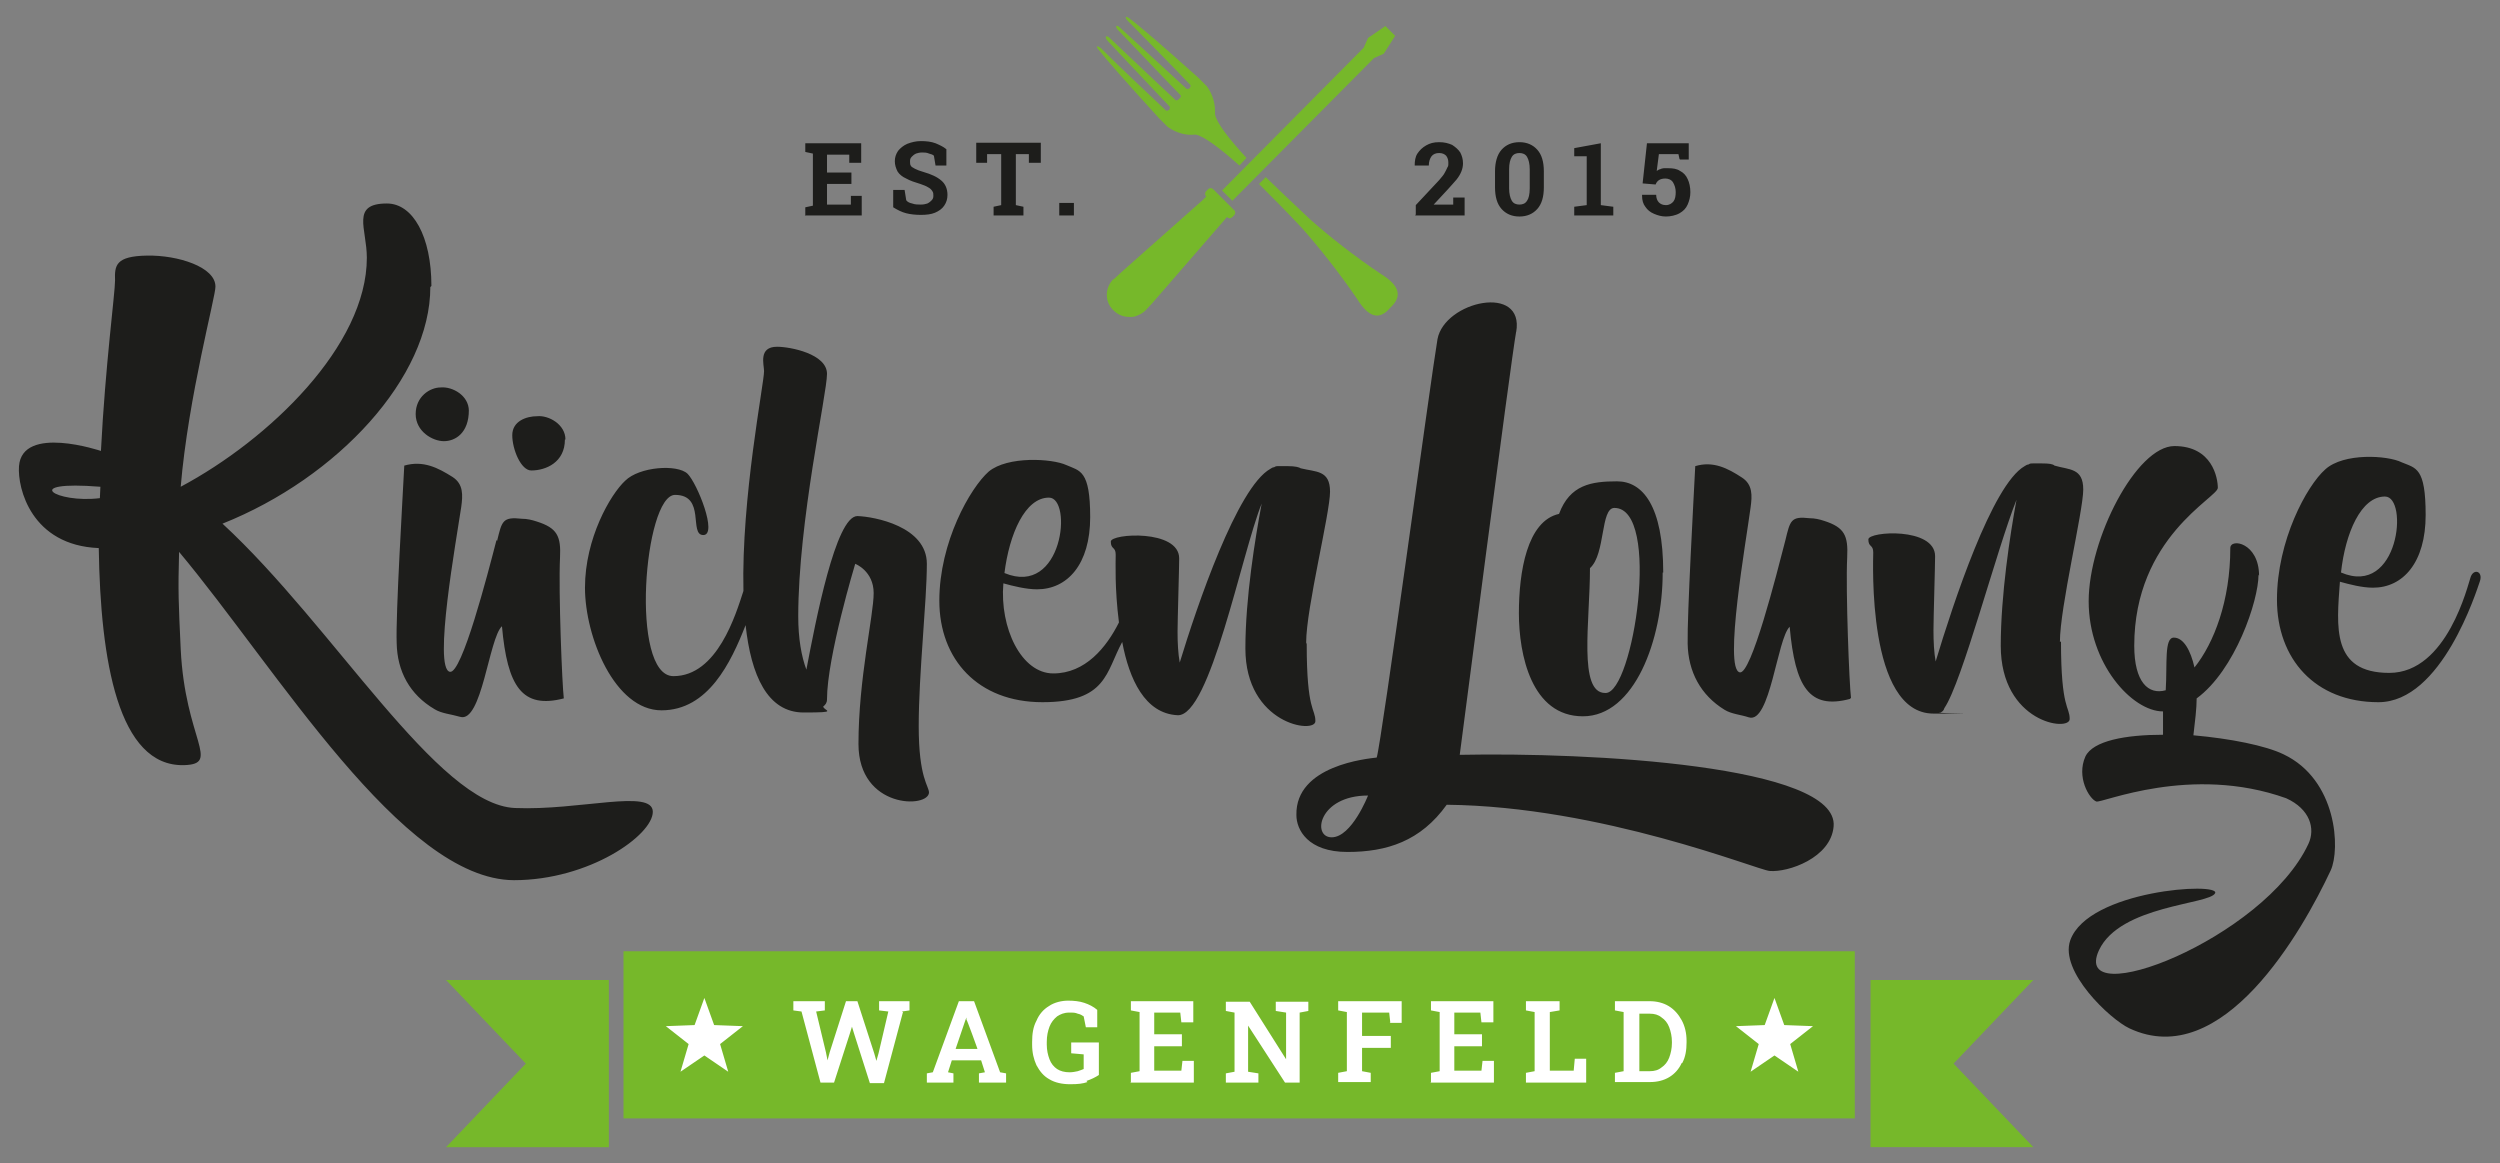
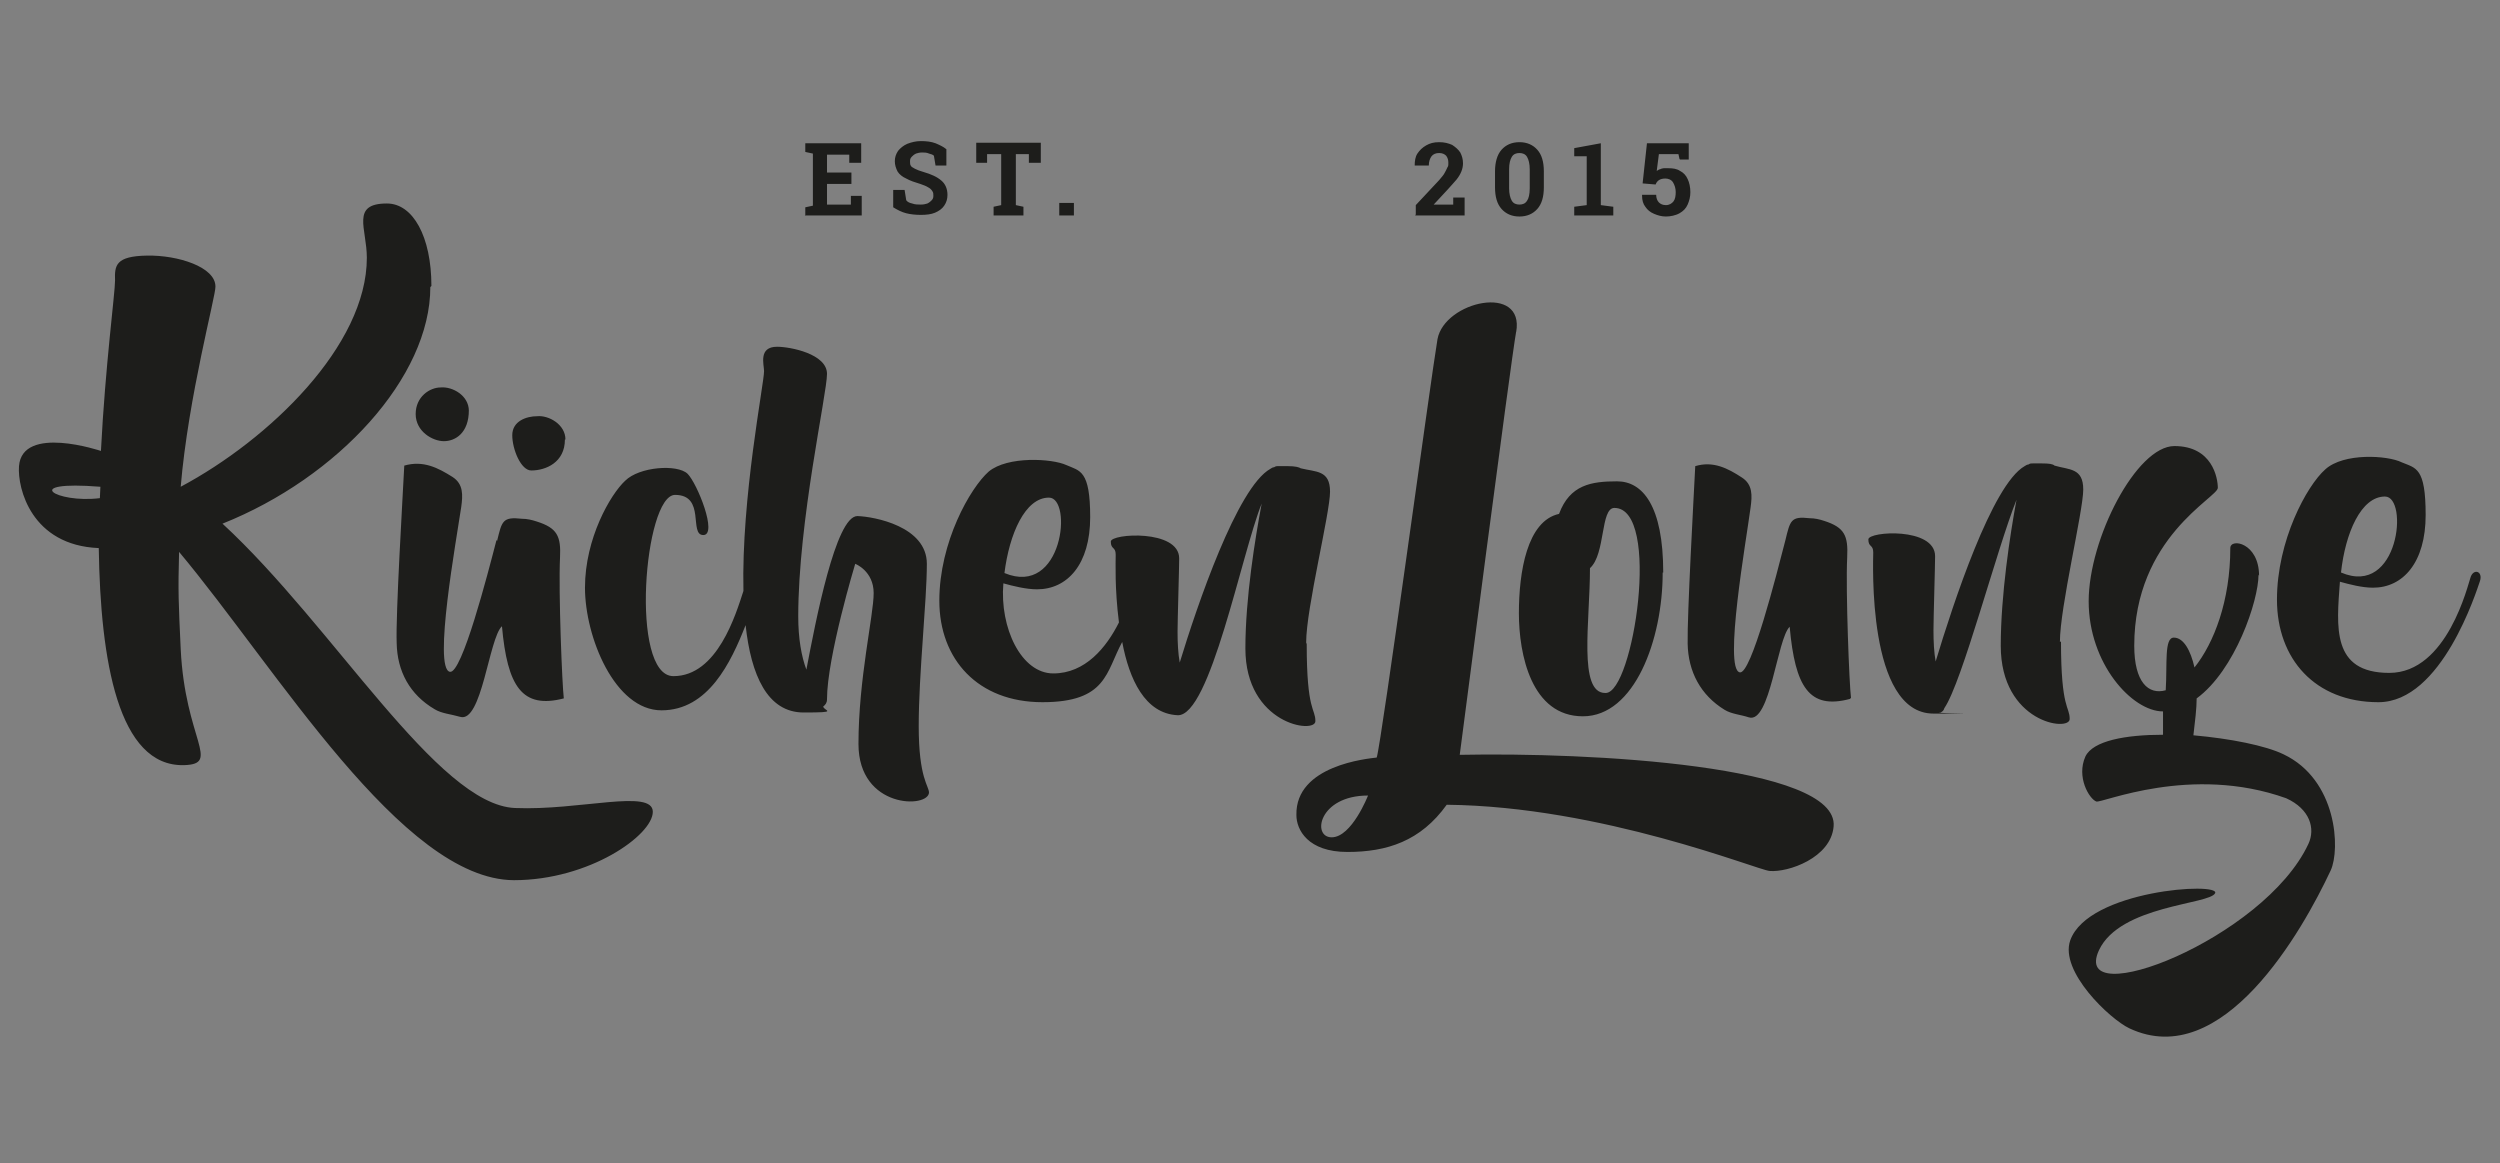
<svg xmlns="http://www.w3.org/2000/svg" id="Ebene_1" version="1.1" viewBox="0 0 460.7 214.4">
  <rect x="0" y="0" width="460.7" height="214.4" fill="#808080" stroke="none" />
  <defs>
    <style>
      .st0 {
        fill: #1d1d1b;
      }

      .st1 {
        fill: #fff;
      }

      .st2 {
        fill: #76b82a;
      }
    </style>
  </defs>
-   <path class="st2" d="M360,196l14.7-15.4h-30v30.8h30l-14.7-15.4h0ZM114.9,206.1h226.9v-30.8H114.9v30.8h0ZM82.2,211.4h30v-30.8h-30l14.7,15.4-14.7,15.4h0Z" />
-   <path class="st1" d="M334.1,189.1l-5.3-.2-1.8-5-1.8,5-5.3.2,4.2,3.3-1.5,5.1,4.4-3,4.4,3-1.5-5.1,4.2-3.3h0ZM310,195.9c.6-1.1.8-2.4.8-3.8v-.3c0-1.4-.3-2.7-.9-3.8-.6-1.1-1.4-2-2.4-2.6-1-.6-2.2-.9-3.5-.9h-6.4v1.7l1.6.3v10.9l-1.6.3v1.7h6.5c1.3,0,2.5-.3,3.5-.9,1-.6,1.8-1.5,2.3-2.6h0ZM308.1,192.2c0,1-.2,1.9-.5,2.7-.3.8-.8,1.4-1.4,1.8-.6.5-1.3.7-2.2.7h-1.9v-10.6h1.9c.9,0,1.6.2,2.2.7.6.4,1.1,1,1.4,1.8.3.8.5,1.7.5,2.7v.3h0ZM281.2,199.5h11.1v-4.4h-2.1l-.2,2.2h-4.4v-10.8l1.8-.3v-1.7h-6.2v1.7l1.6.3v10.9l-1.6.3v1.7h0ZM263.6,199.5h11.7v-4h-2.1l-.2,1.8h-5v-4.5h5.1v-2.2h-5.1v-4h4.8l.2,1.8h2.2v-3.9h-11.5v1.7l1.6.3v10.9l-1.6.3v1.7h0ZM256.1,188.5h2.2v-4h-11.7v1.7l1.6.3v10.9l-1.6.3v1.7h6v-1.7l-1.6-.3v-4.3h5.3v-2.2h-5.3v-4.3h5l.2,1.8h0ZM239.5,186.6l1.6-.3v-1.7h-6v1.7l1.9.3v8.6h0s-6.7-10.6-6.7-10.6h-4.4v1.7l1.6.3v10.9l-1.6.3v1.7h6v-1.7l-1.9-.3v-8.5h0s6.8,10.5,6.8,10.5h2.7v-12.9h0ZM208.3,199.5h11.7v-4h-2.1l-.2,1.8h-5v-4.5h5.1v-2.2h-5.1v-4h4.8l.2,1.8h2.2v-3.9h-11.5v1.7l1.6.3v10.9l-1.6.3v1.7h0ZM200.2,199.2c.9-.3,1.7-.7,2.3-1.1v-6h-5.1v2l2.3.2v2.7c-.3.1-.7.3-1.1.4-.4.1-1,.2-1.5.2-.9,0-1.7-.2-2.3-.6-.6-.4-1.1-1-1.4-1.8-.3-.8-.5-1.7-.5-2.7v-.5c0-1.1.2-2,.5-2.8.3-.8.8-1.4,1.4-1.9.6-.4,1.3-.7,2.2-.7s1.1,0,1.6.2c.5.1.8.3,1.1.5l.4,2h2.1v-3.2c-.7-.6-1.5-1-2.4-1.3-.9-.3-1.9-.4-3-.4s-2.5.3-3.5,1c-1,.6-1.8,1.5-2.3,2.7-.6,1.1-.8,2.4-.8,3.9v.5c0,1.5.3,2.7.8,3.8.6,1.1,1.3,2,2.4,2.6,1,.6,2.3.9,3.8.9s2.3-.1,3.2-.4h0ZM180.5,199.5h4.9v-1.7l-1.1-.2-4.8-13.1h-2.8l-4.8,13.1-1.1.2v1.7h4.9v-1.7l-1-.2.7-2.2h5.4l.7,2.2-1.1.2v1.7h0ZM180.1,193.3h-4l1.8-5.3.2-.5h0v.4c.1,0,2,5.3,2,5.3h0ZM166.2,186.4l1.4-.2v-1.7h-5.6v1.7l1.7.2-1.8,7.7-.4,1.4h0l-.4-1.4-3.1-9.6h-2.1l-3,9.4-.4,1.5h0s-.3-1.5-.3-1.5l-1.8-7.5,1.6-.2v-1.7h-5.8v1.7l1.5.2,3.5,13.1h2.5l2.9-9,.4-1.3h0l.4,1.3,2.9,9.1h2.6l3.5-13.1h0ZM132.7,192.4l4.2-3.3-5.3-.2-1.8-5-1.8,5-5.3.2,4.2,3.3-1.5,5.1,4.4-3,4.4,3-1.5-5.1h0Z" />
  <path class="st0" d="M309.6,29.4h1.6v-3h-7.7l-.8,7.4,2.4.2c.1-.3.3-.6.6-.8.3-.2.7-.3,1.2-.3s1.1.2,1.4.7c.3.5.5,1.1.5,1.8s-.1,1.3-.4,1.7c-.3.4-.8.7-1.4.7s-1-.2-1.3-.5c-.3-.3-.5-.8-.5-1.4h-2.6c0,.1,0,.2,0,.2,0,.8.2,1.5.6,2,.4.6.9,1,1.6,1.3.7.3,1.4.5,2.2.5s1.8-.2,2.5-.6c.7-.4,1.2-.9,1.5-1.6.3-.7.5-1.4.5-2.3s-.2-1.8-.5-2.4c-.3-.7-.8-1.2-1.4-1.5-.6-.4-1.3-.5-2.2-.5-.3,0-.5,0-.8,0-.2,0-.5.1-.7.2-.2,0-.4.2-.6.3l.4-3.1h3.6l.2.9h0ZM290.1,39.7h7.2v-1.6l-2.3-.3v-11.4l-4.9.9v1.5h2.3v9l-2.3.3v1.6h0ZM283.3,38.5c.8-.9,1.2-2.2,1.2-4v-2.9c0-1.8-.4-3.1-1.2-4-.8-.9-1.9-1.4-3.3-1.4s-2.5.5-3.3,1.4c-.8.9-1.2,2.3-1.2,4v2.9c0,1.8.4,3.1,1.2,4,.8.9,1.9,1.4,3.3,1.4s2.5-.5,3.3-1.4h0ZM281.9,34.7c0,1.1-.2,1.9-.5,2.3-.3.5-.8.7-1.4.7s-1.1-.2-1.4-.7c-.3-.5-.5-1.3-.5-2.3v-3.5c0-1.1.2-1.8.5-2.3.3-.5.8-.7,1.4-.7s1.1.2,1.4.7c.3.5.5,1.3.5,2.3v3.5h0ZM260.8,39.7h9.1v-3.3h-2.1v1.3h-3.6s2.6-2.8,2.6-2.8c.6-.7,1.2-1.3,1.6-1.8.4-.5.7-1,.9-1.5.2-.5.3-1,.3-1.5,0-.8-.2-1.4-.5-2-.4-.6-.9-1-1.5-1.4-.7-.3-1.4-.5-2.4-.5s-1.7.2-2.4.6c-.7.4-1.2.9-1.6,1.5-.4.6-.5,1.4-.5,2.2h0c0,0,2.6,0,2.6,0,0-.7.2-1.3.5-1.7.3-.4.8-.6,1.4-.6s1,.2,1.3.5c.3.4.4.8.4,1.3s0,.6-.2.9c-.1.3-.3.6-.5,1-.2.4-.6.8-1,1.3l-4.3,4.6v1.7h0ZM195.2,39.7h2.7v-2.3h-2.7v2.3h0ZM189.8,30h2v-3.7h-11.9v3.7h2v-1.6h2.6v9.4l-1.4.3v1.6h5.5v-1.6l-1.4-.3v-9.4h2.4v1.6h.1ZM167.9,30.6c-.2-.2-.2-.5-.2-.8s0-.6.3-.9c.2-.2.4-.4.8-.6.3-.1.7-.2,1.1-.2s.9,0,1.3.2c.4.1.7.2.9.4l.3,1.8h2v-3c-.6-.5-1.3-.8-2-1.1-.8-.3-1.7-.4-2.7-.4-.9,0-1.7.2-2.5.5-.7.3-1.3.8-1.7,1.3-.4.6-.6,1.2-.6,1.9s.2,1.3.5,1.9c.3.5.9,1,1.6,1.3.7.4,1.6.7,2.6,1,.6.2,1.1.4,1.4.6.4.2.6.4.8.7s.2.5.2.8,0,.6-.3.9c-.2.2-.4.4-.8.6-.3.1-.7.2-1.2.2s-1.1,0-1.6-.2c-.5-.1-.9-.3-1.1-.6l-.3-1.9h-2.1v3.2c.8.5,1.6.9,2.4,1.1.8.2,1.7.3,2.7.3s1.9-.1,2.6-.4c.7-.3,1.3-.7,1.7-1.3.4-.6.6-1.2.6-2,0-1.1-.4-2-1.1-2.6-.8-.7-1.9-1.2-3.3-1.6-.7-.2-1.2-.4-1.6-.6-.4-.2-.7-.4-.8-.6h0ZM148.3,39.7h10.5v-3.6h-2v1.6h-4.4v-3.8h4.5v-2.1h-4.5v-3.3h4.1v1.5h2.2v-3.6h-10.3v1.6l1.4.3v9.6l-1.4.3v1.6h0Z" />
-   <path class="st2" d="M233.2,32.7l-1.2,1.2c2.2,2.2,5.1,5.1,7.9,8.1,3.2,3.6,7,8.4,10.2,13.1,2.1,3.4,4.1,4,6.1,1.6,2.3-2.1,1.7-4.1-1.7-6.2-4.8-3.2-9.5-6.9-13.1-10.1-3-2.8-6-5.7-8.2-7.8M205.2,51.4c-1.6,1.6-1.7,4.2,0,5.8.8.8,1.8,1.2,2.9,1.2.1,0,.3,0,.4,0,.4,0,.8-.1,1.2-.3.5-.2,1-.5,1.4-.9l1.3-1.4,13.1-15.1.6-.7h0c.3.3.7.3,1,0l.3-.3c.3-.3.3-.8,0-1l-3.8-3.8c-.3-.3-.7-.3-1,0l-.3.3c-.3.3-.3.8,0,1h0c0,0-.7.7-.7.7h0s-15,13.3-15,13.3l-1.4,1.3h0ZM229.7,29.1c-3.4-3.7-5.6-6.6-5.8-8.1.1-1.8-.4-3.6-1.5-5.1,0,0,0,0,0,0h0c0,0-.1-.1-.2-.2l-1.4-1.4c-6.7-6-11-9.7-12.8-11-.7-.5-.7,0-.2.5,3.9,4,7.8,7.9,11.6,11.9,0,.5-.2.7-.7.7-7.3-6.7-11.4-10.5-12.3-11.3-.7-.7-1-.2-.4.4,7.7,8.1,11.6,12.1,11.6,12.1,0,.2,0,.4-.3.6-.2.2-.3.3-.6.3,0,0-4.1-3.8-12.2-11.5-.6-.6-1.1-.3-.4.5.8.9,4.7,5,11.5,12.2,0,.5-.2.7-.7.7-4-3.8-8.1-7.6-12-11.5-.6-.5-1.1-.5-.5.2,1.4,1.8,5.1,6,11.2,12.7l1.4,1.4c0,0,.1.1.2.2h0s0,0,0,0c0,0,0,0,0,0,1.6,1.1,3.3,1.6,5.1,1.4,1.4.2,4.4,2.4,8.1,5.7M255,9.9l2.1-3.3-1.8-1.8-3.2,2.2-.8,1.8-26.1,26.3,1.9,1.9,26.1-26.3,1.8-.8h0Z" />
  <path class="st0" d="M18.5,89.7c-.1,2.4-.1,2.1-.1,2.1-8.1,1-14.9-3.3.1-2.1M79.5,52.7c0-9.1-3.4-15.2-8.2-15.2-6.7,0-3.7,4.6-3.7,10,0,16.2-18,33.5-34.3,42.2,1.4-16.6,6.5-35.3,6.4-36.9,0-3.6-6.9-5.8-12.6-5.7-5.8.1-6,1.8-5.9,4.6,0,2.3-1.8,15.7-2.6,31.4,0,0-14.5-4.9-15.1,2.8-.3,4.1,2.3,14.6,14.7,15.1.3,20.8,3.6,40.3,15.7,40,6.9-.2.2-4.7-.6-21.4-.4-8.5-.5-10.6-.3-17.9,18,21.5,41.1,60.4,61.7,60.5,13.9,0,25.6-8.3,25.6-12.6s-13.5-.2-25.4-.7c-14.3-.6-33.4-33.5-53.9-52.4,21.3-8.5,38.3-27,38.3-43.6M86.4,75.7c0-2.8-3-4.5-5.2-4.3-2,0-4.6,1.7-4.6,4.9s3.1,5,5.2,5,4.6-1.5,4.6-5.7M91.5,99.5c-1.6,6.2-6.4,24.8-8.6,24.3-3.1-.6,1.2-24.3,2.1-30.4.3-2.2.4-4.2-1.6-5.5-2.7-1.7-5.4-3.1-8.9-2.1-.3,6-1.6,27.5-1.4,32.7.1,5.2,2.4,9.5,7,12.2,1.3.8,3,.9,4.7,1.4,4,1.2,5.3-14.5,7.7-16.7,1,11.1,3.7,15.3,11.4,13.3-.3-2.3-1-19.6-.7-25.9.2-4-.5-5.5-4.3-6.7-.9-.3-1.8-.5-2.7-.5-3.6-.4-3.7.4-4.6,4.1M104.2,81c0-2.8-3.1-4.5-5.2-4.3-2,0-4.6.9-4.6,3.5s1.6,6.5,3.5,6.5c2.7,0,6.2-1.5,6.2-5.7M171.2,146.1c0-1.3-1.9-2.6-1.9-12.3s1.5-23,1.5-29.9-9.7-8.7-12.8-8.8c-4,0-7.7,19.4-9.4,28.3-.9-2.4-1.5-5.7-1.5-9.8,0-17.6,5.3-41,5.3-44.7s-6.8-5-9.2-5c-3.5,0-2.4,3.3-2.4,4.5,0,2.3-4.2,23.3-3.8,40.5-1.4,4.3-4.8,15.7-12.9,15.7s-5.4-33.4.3-33.4,2.5,7.4,5.2,7.4-1.1-9.5-2.9-11.3c-1.9-1.8-8.9-1.3-11.5,1.3-2.7,2.5-7.4,10.6-7.4,19.7s5.5,22.6,14.1,22.6,12.8-8.8,15.5-15.7c1,9.2,4,16.1,10.7,16.1s3.7-.3,3.6-1.1c.4-.3.7-.7.7-1.3,0-7.8,5.2-25,5.2-25,0,0,3.4,1.3,3.4,5.4s-2.8,15.8-2.8,27.8,13,11.9,13,8.9M185.1,105.6c.9-7.2,3.8-13.9,8.2-13.9s2.6,18.4-8.2,13.9M240.7,118.4c0-6.3,4.4-23.8,4.4-27.8s-2.6-3.6-5.4-4.3c-.3-.2-1-.4-2.4-.4-.6,0-1.1,0-1.6,0s-.6,0-.9.2c-.3,0-.5.2-.7.3-6.1,3.4-13.5,25.2-16.7,35.7-.3-1.7-.4-3.6-.4-5.7s.3-11.7.3-13.5c0-5.4-12.6-4.6-12.6-3.1s.9.9.9,2.4-.2,6.2.6,12.5c-2.3,4.6-6.2,9.4-12.1,9.4s-9.9-8.4-9.2-16.6c1.8.5,4.2,1.1,6.2,1.1,5.6,0,9.8-4.6,9.8-13.3s-1.9-8.5-4.4-9.6c-2.6-1.2-10.8-1.7-14.3,1.2-3.4,3-9.1,13-9.1,23.8s7.1,18.7,19,18.7,11.7-5.6,14.7-11.1c1.3,6.9,4.2,13.2,10.2,13.5,6,.3,11.8-29.8,15.5-39-1.2,6.4-3,17.4-3,26.7,0,14,12.9,15.8,12.9,13.4s-1.6-1.7-1.6-14.2M252.1,146.6s-3,7.7-6.7,7.7-2.4-7.7,6.7-7.7M279.4,61.2c1.6-9-13.2-5.7-14.5,1.3-1.2,7-10.3,74.3-11.2,77.1-1.6.2-15,1.4-14.8,10.6,0,2.7,2.1,6.8,9.4,6.8s13.5-2,18.3-8.7c28.6.3,57.2,12,59.5,12.2,3.4.3,11.3-2.4,11.8-8.2,1-11.3-45.2-13.7-68.9-13.2,0,0,9.4-72.5,10.4-78M295.8,127.7c-5,0-2.8-13.2-2.8-23,2.9-2.6,1.9-11.1,4.5-11.1,8.7,0,3.5,34.1-1.6,34.1M306.5,105.5c0-12.3-3.8-16.8-8.5-16.8s-8.7.6-10.7,6c-5.9,1.3-7.4,10.7-7.4,18.3s2.3,19,11.8,19,14.7-14.1,14.7-26.5M341.1,128.6c-.3-2.3-1-19.6-.7-25.9.2-4-.5-5.5-4.2-6.7-.9-.3-1.8-.5-2.7-.5-3.5-.4-3.6.4-4.5,4.1-1.6,6.2-6.3,24.8-8.4,24.3-3-.6,1.2-24.3,2-30.4.3-2.2.4-4.2-1.6-5.5-2.6-1.7-5.3-3.1-8.6-2.1-.3,6-1.5,27.5-1.4,32.7.1,5.2,2.4,9.5,6.8,12.2,1.3.8,3,.9,4.5,1.4,3.9,1.2,5.2-14.5,7.5-16.7,1,11.1,3.6,15.3,11.1,13.3M379.6,118.3c0-6.4,4.3-24.1,4.3-28.1s-2.6-3.6-5.3-4.4c-.3-.3-1-.4-2.3-.4-.6,0-1.1,0-1.6,0s-.6,0-.9.2c-.3,0-.5.2-.7.3-6,3.4-13.2,25.4-16.4,36-.3-1.7-.4-3.6-.4-5.8s.3-11.8.3-13.6c0-5.4-12.3-4.6-12.3-3.1s.9.9.9,2.4-1.2,29.7,11.1,29.7.8,0,1-.2h.3c.4-.2.6-.4.7-.8,3.3-4.8,9.6-29.1,13.3-38.4-1.2,6.5-2.9,17.6-2.9,26.9,0,14.2,12.7,15.9,12.7,13.5s-1.6-1.7-1.6-14.3M416.3,106.1c0-6.1-5.3-7-5.3-5.1,0,9.7-3,17.5-6.6,22-.7-3.1-2-5.5-3.8-5.5s-1.2,4.8-1.5,9.7c-3.2.9-5.8-1.5-5.8-8.2,0-20,15.4-27.3,15.4-29.1s-1-7.7-8-7.7-15.8,17.1-15.8,28.6,8,20.3,13.7,20.3h0c0,1.5,0,2.8,0,3.8v.5c-6.9,0-12.9,1.1-14.3,4-1.7,3.8.7,7.8,2,8.3.9.4,17.4-6.9,35-.6,4.4,2,5.4,5.6,4.1,8.4-8.2,17.6-44,31.3-38.6,19.6,3.9-8.3,20.4-8.4,21.4-10.5,1-2.1-23.4-.6-26.7,8.7-2,5.7,7.3,14.5,10.9,16.2,17.2,8.1,31.9-18,37.1-29.1,1.8-3.9,1.2-16.7-8.7-21.4-3.3-1.6-9.8-2.9-16.6-3.5.3-2.5.6-5,.6-6.8,7.1-5.2,11.4-18,11.4-22.8M431.4,105.5c.8-7.3,3.7-14,8.1-14s2.6,18.6-8.1,14M455.3,106.3c-.5,1.4-4.3,17.7-15,17.7s-9.7-8.5-9.1-16.8c1.8.5,4.1,1.1,6.1,1.1,5.5,0,9.7-4.6,9.7-13.4s-1.8-8.6-4.4-9.7c-2.6-1.3-10.7-1.8-14.1,1.3-3.4,3-8.9,13.1-8.9,24s7,18.9,18.7,18.9,18.1-20.6,18.7-22.3c.6-1.8-1.1-2.4-1.7-.8" />
</svg>